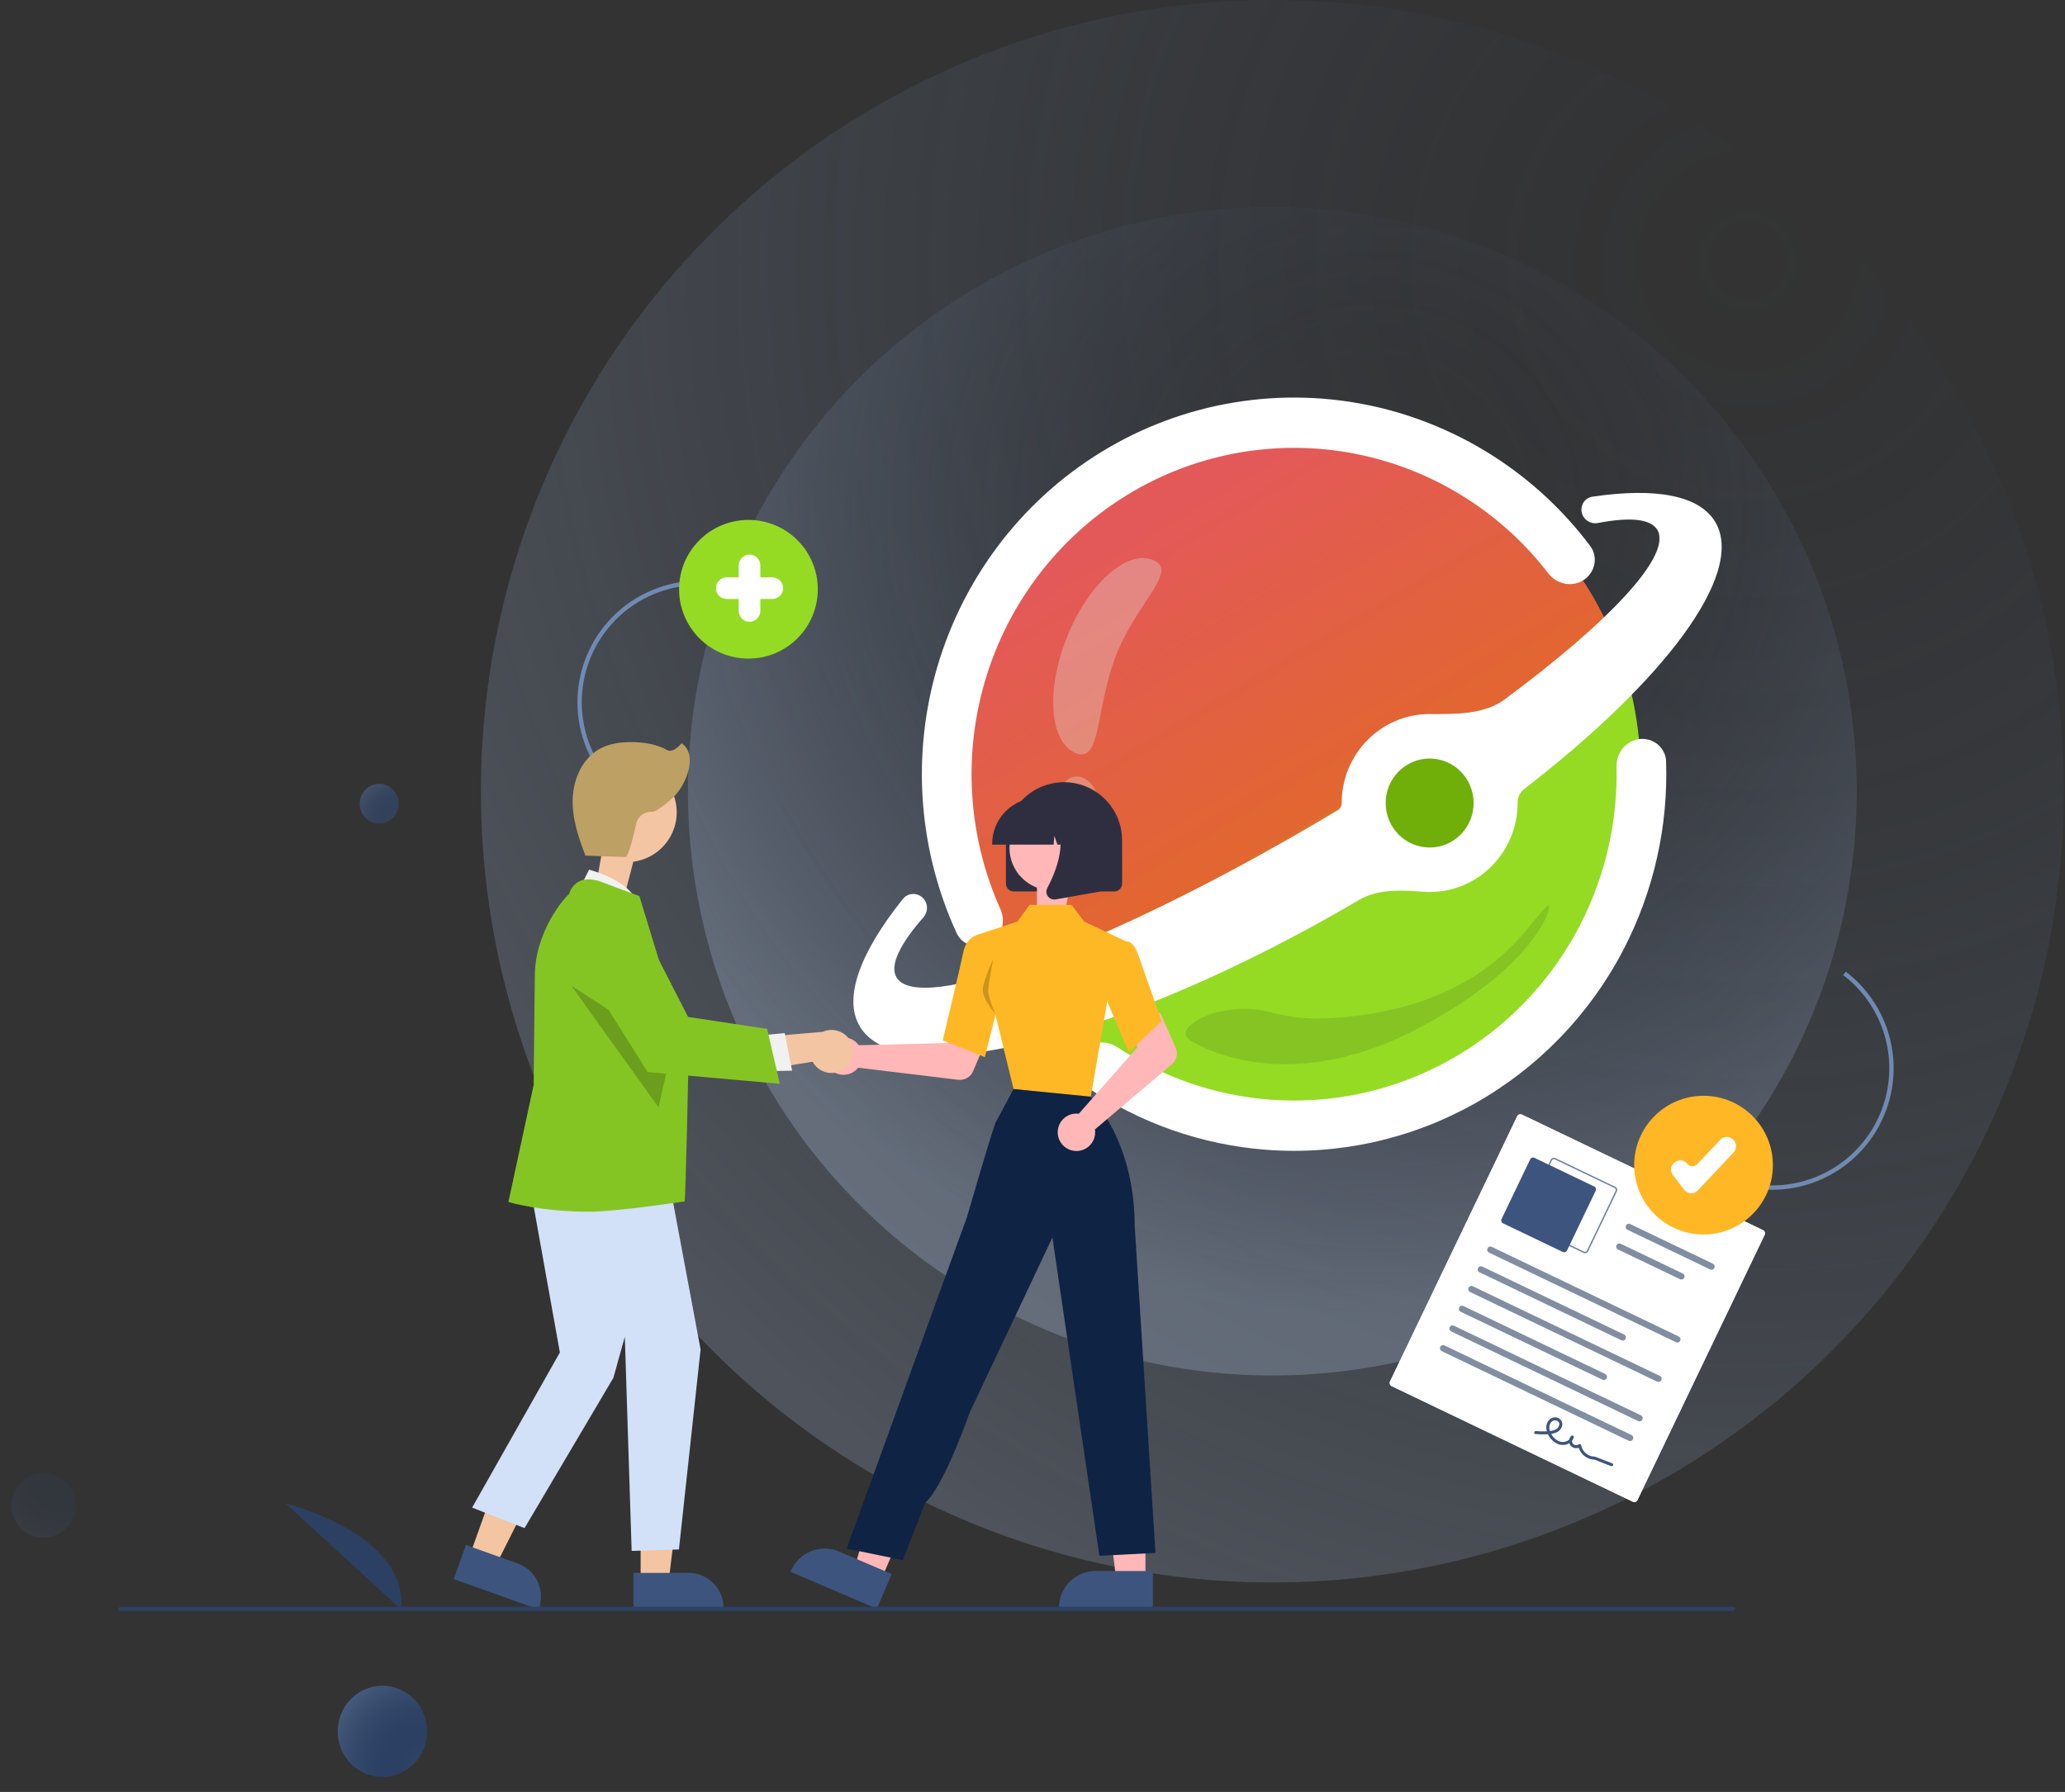
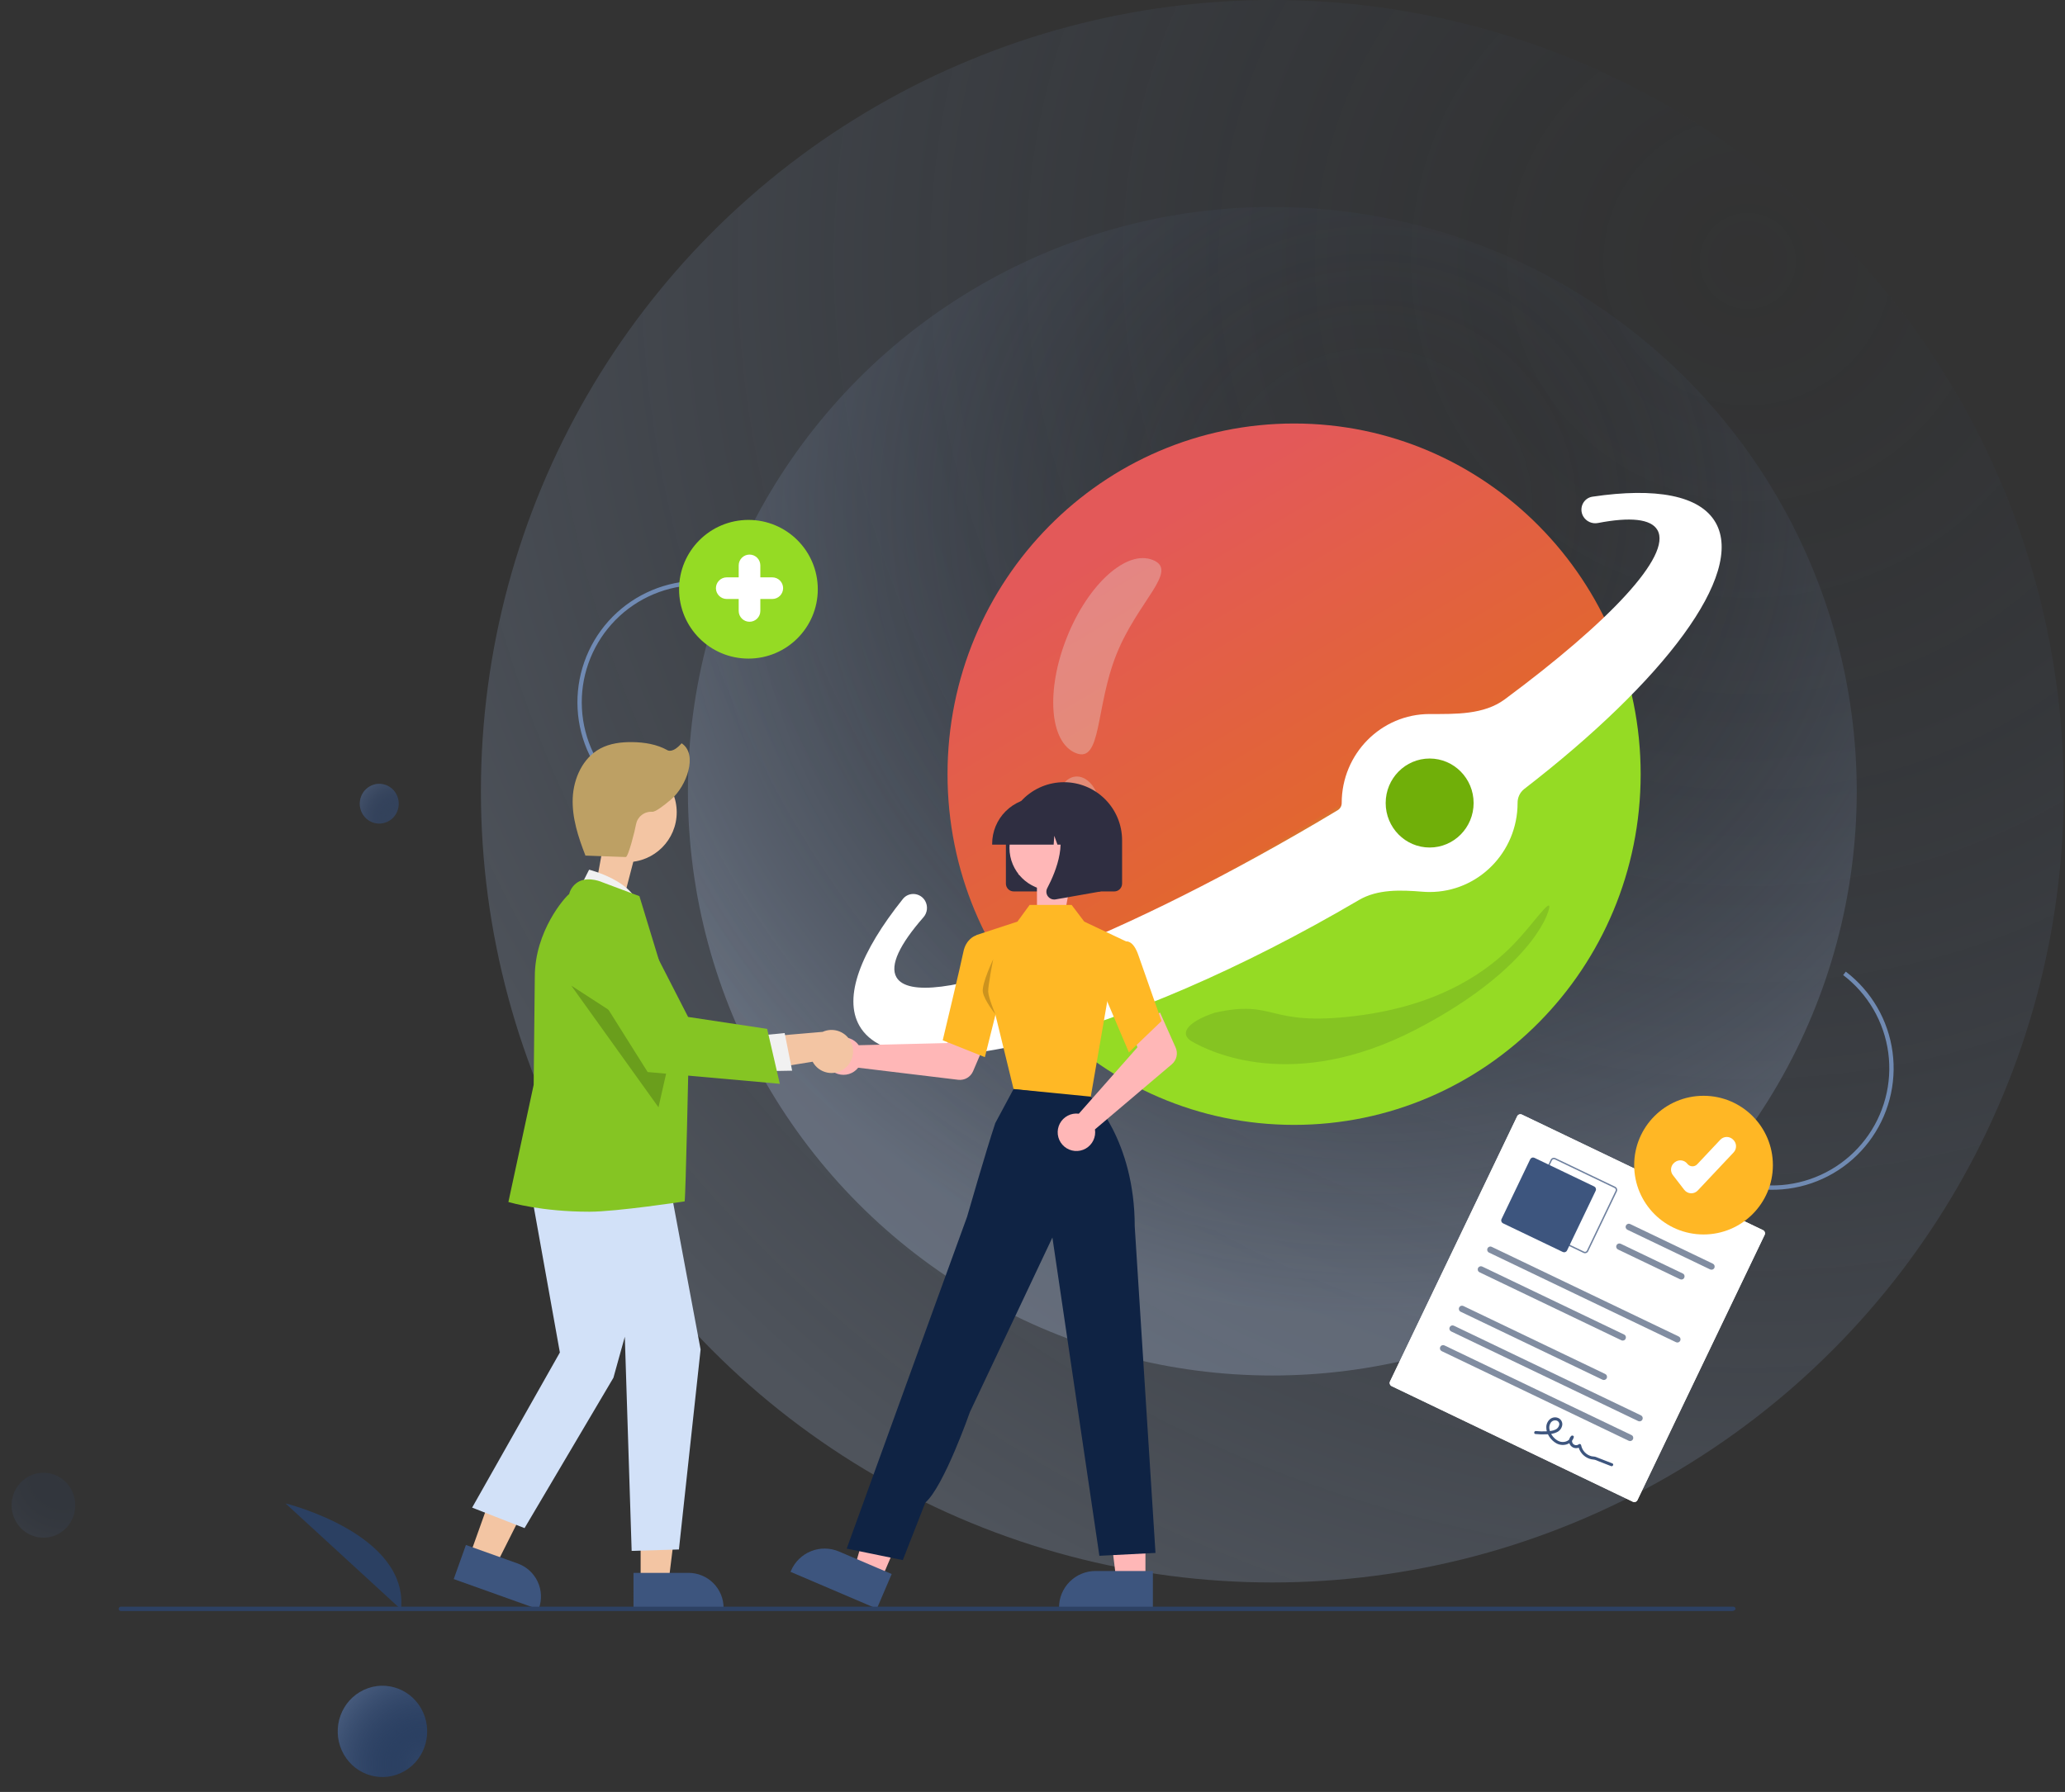
<svg xmlns="http://www.w3.org/2000/svg" width="818" height="710" viewBox="0 0 818 710" fill="none">
  <rect x="0" y="0" width="818" height="710" fill="#333333" stroke="none" />
  <circle opacity="0.3" cx="504" cy="313.5" r="313.5" fill="url(#paint0_radial_38_2195)" />
  <circle opacity="0.3" cx="504" cy="313.5" r="231.5" fill="url(#paint1_radial_38_2195)" />
  <path d="M512.624 445.698C588.444 445.698 649.908 383.488 649.908 306.749C649.908 230.01 588.444 167.8 512.624 167.8C436.804 167.8 375.34 230.01 375.34 306.749C375.34 383.488 436.804 445.698 512.624 445.698Z" fill="url(#paint2_linear_38_2195)" />
  <path fill-rule="evenodd" clip-rule="evenodd" d="M357.646 356.197C360.016 353.226 364.611 353.671 366.49 356.977C367.06 358.002 367.296 359.178 367.168 360.343C367.04 361.508 366.552 362.604 365.773 363.48C356.432 374.146 352.403 382.441 355.085 387.169C363.692 402.338 438.152 374.978 521.405 326.068C524.272 324.38 527.116 322.692 529.931 320.999C530.412 320.7 530.807 320.282 531.078 319.786C531.35 319.29 531.488 318.732 531.481 318.166C531.481 298.697 547.077 282.91 566.32 282.91C576.621 282.91 587.801 283.222 596.085 277.083C637.607 246.307 662.273 220.092 656.567 210.04C654.012 205.542 645.671 204.785 633.023 207.219C631.889 207.447 630.712 207.315 629.658 206.84C628.603 206.365 627.724 205.572 627.144 204.571C625.329 201.369 627.202 197.328 630.844 196.791C655.758 193.102 673.429 196.189 679.626 207.103C691.228 227.561 659.302 269.753 603.721 312.663C602.901 313.325 602.244 314.165 601.799 315.12C601.354 316.075 601.134 317.119 601.154 318.172C601.154 337.641 585.558 353.428 566.32 353.428C565.371 353.428 564.422 353.389 563.476 353.312C554.892 352.613 545.736 352.249 538.307 356.607C444.638 411.639 356.045 433.935 340.42 406.396C334.015 395.106 340.87 377.198 357.646 356.197Z" fill="white" />
  <path d="M566.32 335.803C575.94 335.803 583.737 327.909 583.737 318.172C583.737 308.435 575.94 300.541 566.32 300.541C556.701 300.541 548.903 308.435 548.903 318.172C548.903 327.909 556.701 335.803 566.32 335.803Z" fill="#70AF09" />
  <path opacity="0.32" d="M442.268 259.233C433.823 280.344 436.488 302.611 426.123 298.368C415.758 294.119 414.209 273.557 422.655 252.441C431.106 231.324 446.355 217.653 456.72 221.896C467.084 226.145 450.719 238.116 442.268 259.233ZM435.765 319.34C436.517 326.294 433.337 332.352 428.655 332.872C423.984 333.392 419.579 328.178 418.822 321.224C418.071 314.27 421.25 308.218 425.926 307.698C430.609 307.177 435.008 312.391 435.765 319.34Z" fill="#E5E5E5" />
  <path d="M472.091 412.61C467.322 409.818 469.605 405.141 481.195 401.257C505.624 395.823 501.502 406.806 536.66 402.58C571.824 398.361 590.362 383.684 599.692 374.036C607.161 366.313 614.068 355.867 613.739 359.555C612.149 367.394 599.316 388.065 560.696 408.008C512.428 432.94 479.403 416.887 472.091 412.61Z" fill="#080F1B" fill-opacity="0.11" />
-   <path d="M627.416 229.757C631.907 226.746 633.167 220.647 629.913 216.323C609.003 188.459 578.893 168.909 544.932 161.147C507.79 152.712 468.822 159.133 436.349 179.038C403.792 198.958 380.104 230.844 370.23 268.031C361.244 301.889 364.318 337.82 378.924 369.66C381.213 374.648 387.295 376.4 392.093 373.735C396.827 371.105 398.521 365.174 396.301 360.237C384.042 332.891 381.548 302.164 389.237 273.199C397.792 240.977 418.319 213.346 446.534 196.085C474.672 178.84 508.437 173.278 540.62 180.587C569.534 187.195 595.244 203.67 613.328 227.179C616.687 231.538 622.849 232.821 627.416 229.757ZM428.51 417.026C425.198 421.367 425.961 427.605 430.441 430.651C451.556 445.016 476.063 453.604 501.525 455.56C530.255 457.756 558.996 451.38 584.188 437.224C609.445 422.997 629.983 401.686 643.266 375.92C655.095 353.01 660.849 327.449 659.978 301.68C659.793 296.223 654.966 292.269 649.573 292.818C644.151 293.367 640.22 298.269 640.347 303.767C640.851 325.623 635.86 347.256 625.832 366.683C614.321 389.011 596.522 407.48 574.633 419.807C552.853 432.062 527.931 437.592 503.011 435.698C481.415 434.04 460.603 426.875 442.563 414.887C438.025 411.876 431.84 412.662 428.516 417.026H428.51Z" fill="white" />
  <path d="M244.741 314.106C240.032 309.885 236.202 304.778 233.467 299.076C230.733 293.374 229.148 287.19 228.804 280.876C228.46 274.562 229.362 268.241 231.46 262.276C233.559 256.311 236.811 250.817 241.033 246.109C245.254 241.401 250.361 237.57 256.063 234.836C261.765 232.101 267.949 230.516 274.263 230.172C280.577 229.828 286.898 230.731 292.863 232.829C298.828 234.927 304.322 238.18 309.03 242.401L307.884 243.68C303.343 239.609 298.046 236.472 292.293 234.449C286.541 232.426 280.446 231.555 274.357 231.887C268.268 232.219 262.304 233.747 256.806 236.384C251.307 239.021 246.382 242.715 242.311 247.255C238.241 251.796 235.104 257.093 233.081 262.846C231.057 268.598 230.187 274.693 230.519 280.782C230.851 286.871 232.379 292.835 235.016 298.333C237.653 303.832 241.347 308.757 245.887 312.827L244.741 314.106Z" fill="#708AB3" />
  <path d="M731.17 384.978C736.197 388.813 740.421 393.601 743.598 399.068C746.776 404.535 748.846 410.575 749.689 416.842C750.533 423.109 750.133 429.48 748.514 435.593C746.895 441.706 744.088 447.44 740.253 452.468C736.418 457.496 731.63 461.719 726.163 464.897C720.696 468.074 714.657 470.144 708.39 470.987C702.123 471.831 695.751 471.432 689.638 469.813C683.525 468.194 677.791 465.387 672.763 461.552L673.805 460.186C678.653 463.884 684.183 466.591 690.078 468.152C695.972 469.714 702.117 470.099 708.16 469.285C714.204 468.472 720.028 466.476 725.3 463.412C730.572 460.348 735.189 456.275 738.887 451.426C742.586 446.578 745.293 441.048 746.854 435.154C748.415 429.259 748.8 423.114 747.987 417.071C747.173 411.027 745.178 405.203 742.113 399.931C739.049 394.659 734.977 390.042 730.128 386.344L731.17 384.978Z" fill="#708AB2" />
  <path d="M158.861 637.685L113.109 595.683C113.109 595.683 161.913 607.631 158.861 637.685Z" fill="#2B4062" />
  <path d="M339.418 413.232C339.69 413.512 339.941 413.814 340.166 414.134L375.237 413.276L379.328 405.8L391.418 410.5L385.462 424.439C384.98 425.565 384.147 426.504 383.086 427.116C382.025 427.729 380.795 427.98 379.579 427.833L339.956 423.047C339.021 424.23 337.748 425.1 336.307 425.543C334.865 425.985 333.323 425.978 331.886 425.522C330.448 425.067 329.184 424.185 328.26 422.993C327.336 421.801 326.797 420.356 326.715 418.85C326.632 417.345 327.01 415.85 327.798 414.564C328.586 413.278 329.746 412.263 331.125 411.653C332.504 411.043 334.036 410.867 335.517 411.149C336.999 411.431 338.359 412.158 339.418 413.232Z" fill="#FFB7B7" />
  <path d="M453.743 626.219H442.212L436.725 581.74L453.745 581.741L453.743 626.219Z" fill="#FFB7B7" />
  <path d="M456.683 637.398L419.501 637.396V636.926C419.501 633.088 421.026 629.407 423.74 626.693C426.454 623.979 430.135 622.454 433.974 622.454H433.975L456.684 622.455L456.683 637.398Z" fill="#3D557E" />
  <path d="M349.033 625.963L338.429 621.433L350.856 578.375L366.507 585.061L349.033 625.963Z" fill="#FFB7B7" />
  <path d="M347.346 637.398L313.153 622.79L313.338 622.358C314.846 618.828 317.694 616.042 321.256 614.612C324.818 613.183 328.802 613.226 332.332 614.734L332.333 614.734L353.217 623.656L347.346 637.398Z" fill="#3D557E" />
  <path d="M398.464 350.111V332.937C398.464 326.833 400.889 320.98 405.205 316.664C409.52 312.348 415.374 309.924 421.477 309.924C427.581 309.924 433.434 312.348 437.75 316.664C442.066 320.98 444.49 326.833 444.49 332.937V350.111C444.489 350.93 444.163 351.716 443.584 352.295C443.004 352.875 442.219 353.201 441.399 353.202H401.556C400.736 353.201 399.95 352.875 399.371 352.295C398.791 351.716 398.465 350.93 398.464 350.111Z" fill="#2F2E41" />
  <path d="M409.926 386.469C410.212 386.203 410.52 385.959 410.844 385.741L410.754 350.66L403.369 346.406L408.333 334.421L422.138 340.682C423.253 341.188 424.175 342.041 424.763 343.115C425.352 344.189 422.222 359.288 422.049 360.5L419.75 386.146C420.913 387.107 421.755 388.398 422.166 389.849C422.576 391.3 422.536 392.841 422.049 394.269C421.562 395.696 420.652 396.941 419.44 397.838C418.229 398.736 416.772 399.243 415.265 399.292C413.758 399.342 412.272 398.932 411.004 398.116C409.735 397.3 408.746 396.117 408.166 394.725C407.586 393.333 407.444 391.798 407.759 390.323C408.073 388.848 408.829 387.504 409.926 386.469Z" fill="#FFB7B7" />
  <path d="M401.5 431.5L386.621 370.541L403.034 365.162L407.854 358.552H424.5L429.5 365.162L447.265 373.565L439 394.5L432 435L401.5 431.5Z" fill="#FFB825" />
  <path d="M390.131 418.864L373.436 412.184L373.507 411.887C373.579 411.588 380.684 381.896 381.628 377.124C382.611 372.153 386.201 370.779 386.354 370.723L386.465 370.682L393.072 372.693L395.973 395.491L390.131 418.864Z" fill="#FFB825" />
  <path opacity="0.2" d="M389.322 393.004C388.837 389.726 393.442 380.066 393.442 380.066C393.442 380.066 391.358 390.452 391.455 392.921C391.552 395.39 394.299 401.876 394.299 401.876C394.299 401.876 389.807 396.283 389.322 393.004Z" fill="black" />
  <path d="M357.622 618.146L335.399 613.587L370.917 515.58L383.073 482.151C383.073 482.151 390.783 455.348 394.266 444.976L401.5 431.5L432 434.5C432 434.5 449.5 451.5 449.5 486L457.718 615.297L435.496 616.436L416.882 490.319L384.213 559.455C384.213 559.455 373.916 588.959 366.549 595.353L357.622 618.146Z" fill="#0F2344" />
  <path d="M426.176 441.208C426.567 441.199 426.958 441.22 427.346 441.273L450.562 414.972L447.861 406.889L459.528 401.218L465.699 415.064C466.198 416.182 466.32 417.432 466.048 418.626C465.775 419.82 465.123 420.894 464.189 421.685L433.739 447.487C433.971 448.976 433.744 450.502 433.088 451.86C432.432 453.217 431.379 454.343 430.067 455.088C428.756 455.832 427.249 456.16 425.747 456.027C424.245 455.894 422.819 455.306 421.659 454.343C420.499 453.38 419.659 452.087 419.252 450.635C418.845 449.183 418.89 447.641 419.38 446.215C419.87 444.79 420.783 443.547 421.997 442.652C423.211 441.758 424.668 441.254 426.176 441.208Z" fill="#FFB7B7" />
  <path d="M447.184 416.978L437.5 394.198L441.277 378.33L445.347 373.189C445.645 373.061 445.966 372.997 446.29 373C446.615 373.003 446.935 373.073 447.23 373.206C448.731 373.811 450.009 375.662 451.029 378.709L460.105 404.561L447.184 416.978Z" fill="#FFB825" />
  <path d="M416.748 352.802C426.067 352.802 433.621 345.248 433.621 335.93C433.621 326.611 426.067 319.057 416.748 319.057C407.43 319.057 399.876 326.611 399.876 335.93C399.876 345.248 407.43 352.802 416.748 352.802Z" fill="#FFB7B7" />
  <path d="M393.02 334.311C393.025 329.484 394.945 324.857 398.358 321.444C401.771 318.031 406.398 316.112 411.224 316.106H414.659C419.486 316.112 424.113 318.031 427.526 321.444C430.938 324.857 432.858 329.484 432.863 334.311V334.654H425.605L423.129 327.721L422.634 334.654H418.882L417.633 331.156L417.383 334.654H393.02L393.02 334.311Z" fill="#2F2E41" />
  <path d="M415.088 355.133C414.747 354.672 414.544 354.123 414.501 353.551C414.458 352.979 414.578 352.407 414.846 351.9C418.486 344.976 423.582 332.184 416.818 324.295L416.331 323.728H435.97V353.212L418.13 356.359C417.949 356.391 417.766 356.407 417.583 356.408C417.096 356.408 416.616 356.292 416.182 356.071C415.748 355.849 415.373 355.528 415.088 355.133Z" fill="#2F2E41" />
  <path d="M186.003 616.504L196.425 620.228L215.75 581.804L200.369 576.307L186.003 616.504Z" fill="#F3C5A3" />
  <path d="M228.093 368.756C227.692 367.584 227.553 366.337 227.685 365.105C227.818 363.873 228.219 362.685 228.86 361.624C229.502 360.564 230.368 359.657 231.397 358.968C232.427 358.278 233.596 357.823 234.82 357.634L240.237 328L251.543 338.828L244.666 365.308C244.847 367.387 244.26 369.46 243.015 371.134C241.77 372.809 239.954 373.968 237.911 374.393C235.868 374.818 233.741 374.479 231.931 373.44C230.122 372.401 228.756 370.735 228.093 368.756Z" fill="#F3C5A3" />
  <path d="M179.735 625.656L184.561 612.151L205.085 619.486C208.551 620.729 211.383 623.297 212.958 626.625C214.534 629.954 214.725 633.771 213.49 637.24L213.338 637.665L179.735 625.656Z" fill="#3D557E" />
  <path d="M253.771 626.812L264.838 626.811L270.103 584.124L253.769 584.125L253.771 626.812Z" fill="#F3C5A3" />
  <path d="M250.948 623.198L272.743 623.198H272.743C274.567 623.197 276.374 623.557 278.059 624.255C279.744 624.953 281.275 625.976 282.565 627.265C283.855 628.555 284.878 630.086 285.576 631.771C286.274 633.457 286.633 635.263 286.633 637.087V637.538L250.949 637.539L250.948 623.198Z" fill="#3D557E" />
  <path d="M228.549 354.095L233.362 344.585C233.362 344.585 251.292 349.077 252.922 359.469L228.549 354.095Z" fill="#F1F1F1" />
  <path d="M208.69 462.84L221.779 535.88L187.024 597.343L207.787 605.467L242.993 545.888L247.506 529.639L250.214 614.494L268.939 613.926L277.524 534.692L263.754 461.034L208.69 462.84Z" fill="#D2E1F8" />
  <path d="M233.536 480.106C214.307 480.106 202.099 476.429 201.825 476.37L201.383 476.276L211.398 429.84L211.849 387.008C211.849 368.857 223.795 355.475 225.453 354.24C225.732 353.138 226.248 352.11 226.966 351.229C227.683 350.347 228.584 349.633 229.606 349.136C233.591 347.327 238.461 349.497 238.665 349.59L253.281 355.07L253.35 355.273C253.526 355.792 272.776 418.989 272.776 418.989C272.776 418.989 271.611 474.207 271.205 476.016C271.205 476.016 244.22 480.106 233.536 480.106Z" fill="#85C523" />
  <path d="M248.311 341.59C259.221 341.59 268.065 332.746 268.065 321.837C268.065 310.927 259.221 302.083 248.311 302.083C237.401 302.083 228.557 310.927 228.557 321.837C228.557 332.746 237.401 341.59 248.311 341.59Z" fill="#F3C5A3" />
  <path opacity="0.2" d="M226.286 390.511L260.845 438.729L265.949 416.212L226.286 390.511Z" fill="black" />
  <path d="M334.636 423.319C333.664 424.088 332.535 424.634 331.329 424.92C330.123 425.205 328.87 425.223 327.656 424.971C326.443 424.72 325.299 424.205 324.306 423.464C323.313 422.722 322.494 421.772 321.908 420.68L292.162 425.442L298.606 411.175L325.866 408.841C327.765 407.978 329.916 407.841 331.909 408.458C333.902 409.074 335.601 410.4 336.682 412.184C337.763 413.969 338.151 416.088 337.774 418.14C337.397 420.193 336.281 422.035 334.636 423.319Z" fill="#F3C5A3" />
  <path d="M300.138 410.363L310.826 409.315L313.788 424.224L300.339 424.462L300.138 410.363Z" fill="#F1F1F1" />
  <path d="M308.9 429.42L256.554 424.759L230.122 382.723L230.041 382.352C229.291 378.918 229.816 375.328 231.519 372.254C233.221 369.179 235.985 366.828 239.293 365.642C242.602 364.455 246.229 364.513 249.498 365.805C252.766 367.097 255.453 369.534 257.057 372.662L272.573 402.927L303.886 407.66L308.9 429.42Z" fill="#85C523" />
  <path d="M231.485 338.988L247.881 339.576C248.88 339.612 251.593 328.826 251.948 326.589C252.229 325.132 253.03 323.827 254.202 322.918C255.374 322.009 256.837 321.558 258.318 321.648C259.545 321.764 262.64 319.471 265.834 316.756C271.897 311.602 276.66 298.856 270 294.5C266.5 298.5 264.561 297.337 264.385 297.239C260.184 294.887 255.268 294.097 250.454 294.037C246.089 293.982 241.601 294.532 237.756 296.598C230.862 300.301 227.193 308.395 226.871 316.214C226.549 324.033 229.055 331.678 231.9 338.968" fill="#BDA064" />
  <path d="M686.282 638.314H47.859C47.631 638.314 47.413 638.223 47.252 638.062C47.09 637.901 47 637.683 47 637.455C47 637.228 47.09 637.009 47.252 636.848C47.413 636.687 47.631 636.597 47.859 636.597H686.623C686.851 636.597 687.069 636.687 687.23 636.848C687.391 637.009 687.482 637.228 687.482 637.455C687.482 637.929 686.756 638.314 686.282 638.314Z" fill="#2D4163" />
  <path d="M646.781 594.997L551.284 549.217C550.951 549.057 550.694 548.771 550.571 548.421C550.448 548.072 550.469 547.688 550.629 547.354L600.998 442.282C601.159 441.948 601.445 441.692 601.795 441.569C602.144 441.446 602.528 441.466 602.862 441.626L698.359 487.406C698.693 487.566 698.949 487.853 699.072 488.202C699.195 488.551 699.175 488.935 699.015 489.269L648.645 594.341C648.485 594.675 648.198 594.932 647.849 595.055C647.499 595.178 647.116 595.157 646.781 594.997Z" fill="white" />
  <path d="M646.781 594.997L551.284 549.217C550.951 549.057 550.694 548.771 550.571 548.421C550.448 548.072 550.469 547.688 550.629 547.354L600.998 442.282C601.159 441.948 601.445 441.692 601.795 441.569C602.144 441.446 602.528 441.466 602.862 441.626L698.359 487.406C698.693 487.566 698.949 487.853 699.072 488.202C699.195 488.551 699.175 488.935 699.015 489.269L648.645 594.341C648.485 594.675 648.198 594.932 647.849 595.055C647.499 595.178 647.116 595.157 646.781 594.997Z" fill="white" />
  <path d="M627.259 496.421L603.573 485.067C603.24 484.906 602.983 484.62 602.86 484.271C602.737 483.921 602.758 483.537 602.918 483.203L614.272 459.518C614.432 459.184 614.719 458.927 615.068 458.804C615.418 458.681 615.802 458.702 616.136 458.862L639.821 470.216C640.155 470.377 640.411 470.663 640.534 471.012C640.657 471.362 640.637 471.746 640.477 472.08L629.123 495.765C628.962 496.099 628.676 496.356 628.326 496.479C627.977 496.602 627.593 496.581 627.259 496.421ZM615.894 459.366C615.694 459.27 615.463 459.258 615.254 459.331C615.044 459.405 614.872 459.559 614.776 459.759L603.422 483.445C603.326 483.645 603.313 483.875 603.387 484.085C603.461 484.295 603.615 484.467 603.815 484.563L627.5 495.917C627.701 496.013 627.931 496.025 628.141 495.952C628.35 495.878 628.522 495.724 628.619 495.524L639.973 471.838C640.069 471.638 640.081 471.408 640.007 471.198C639.934 470.988 639.78 470.816 639.579 470.72L615.894 459.366Z" fill="#6F819F" />
  <path d="M619.066 496.057L595.381 484.703C595.081 484.559 594.85 484.301 594.739 483.986C594.629 483.672 594.647 483.326 594.791 483.026L606.145 459.34C606.29 459.04 606.547 458.809 606.862 458.698C607.176 458.588 607.522 458.606 607.823 458.75L631.508 470.104C631.808 470.249 632.039 470.507 632.15 470.821C632.261 471.136 632.242 471.481 632.098 471.782L620.744 495.467C620.599 495.768 620.342 495.998 620.027 496.109C619.713 496.22 619.367 496.201 619.066 496.057Z" fill="#3D557E" />
  <path d="M663.904 531.806L589.825 496.294C589.524 496.15 589.293 495.892 589.182 495.577C589.072 495.263 589.09 494.917 589.234 494.616C589.379 494.316 589.636 494.084 589.951 493.974C590.266 493.863 590.611 493.882 590.912 494.026L664.991 529.539C665.14 529.61 665.274 529.71 665.384 529.833C665.494 529.956 665.579 530.099 665.634 530.255C665.689 530.411 665.712 530.576 665.703 530.741C665.694 530.906 665.653 531.067 665.582 531.216C665.51 531.365 665.41 531.498 665.287 531.608C665.164 531.719 665.021 531.804 664.865 531.859C664.709 531.913 664.544 531.937 664.379 531.928C664.215 531.919 664.053 531.878 663.904 531.806Z" fill="#2D4163" fill-opacity="0.6" />
  <path d="M642.27 531.041L586.08 504.105C585.931 504.033 585.798 503.933 585.688 503.811C585.577 503.688 585.492 503.544 585.438 503.388C585.327 503.074 585.346 502.728 585.49 502.427C585.634 502.127 585.892 501.896 586.206 501.785C586.521 501.674 586.867 501.693 587.167 501.837L643.357 528.773C643.506 528.845 643.639 528.945 643.749 529.068C643.86 529.191 643.945 529.334 643.999 529.49C644.054 529.646 644.078 529.811 644.069 529.976C644.06 530.14 644.019 530.302 643.947 530.451C643.876 530.6 643.776 530.733 643.653 530.843C643.53 530.954 643.386 531.039 643.231 531.093C643.075 531.148 642.91 531.172 642.745 531.163C642.58 531.154 642.419 531.113 642.27 531.041Z" fill="#2D4163" fill-opacity="0.6" />
  <path d="M677.422 502.961L644.666 487.258C644.365 487.114 644.134 486.856 644.024 486.542C643.913 486.227 643.932 485.881 644.076 485.581C644.22 485.28 644.478 485.049 644.792 484.938C645.107 484.827 645.453 484.846 645.753 484.99L678.509 500.693C678.81 500.837 679.041 501.095 679.152 501.41C679.207 501.565 679.23 501.73 679.221 501.895C679.213 502.06 679.171 502.222 679.1 502.371C679.028 502.519 678.928 502.653 678.805 502.763C678.683 502.873 678.539 502.958 678.383 503.013C678.228 503.068 678.063 503.091 677.898 503.083C677.733 503.074 677.571 503.032 677.422 502.961Z" fill="#2D4163" fill-opacity="0.6" />
  <path d="M665.503 506.853L640.922 495.069C640.773 494.998 640.639 494.898 640.529 494.775C640.419 494.652 640.334 494.508 640.279 494.353C640.224 494.197 640.201 494.032 640.21 493.867C640.219 493.702 640.26 493.541 640.331 493.392C640.403 493.243 640.503 493.109 640.626 492.999C640.749 492.889 640.892 492.804 641.048 492.749C641.204 492.694 641.369 492.671 641.534 492.68C641.698 492.689 641.86 492.73 642.009 492.801L666.59 504.585C666.891 504.729 667.122 504.987 667.233 505.302C667.343 505.616 667.325 505.962 667.18 506.263C667.036 506.563 666.779 506.795 666.464 506.905C666.149 507.016 665.804 506.997 665.503 506.853Z" fill="#2D4163" fill-opacity="0.6" />
-   <path d="M656.415 547.428L582.336 511.916C582.035 511.772 581.804 511.514 581.693 511.2C581.583 510.885 581.601 510.539 581.745 510.239C581.89 509.938 582.147 509.707 582.462 509.596C582.777 509.485 583.122 509.504 583.423 509.648L657.502 545.161C657.803 545.305 658.034 545.563 658.145 545.877C658.256 546.192 658.237 546.537 658.093 546.838C657.948 547.139 657.691 547.37 657.376 547.481C657.062 547.591 656.716 547.573 656.415 547.428Z" fill="#2D4163" fill-opacity="0.6" />
  <path d="M634.781 546.663L578.591 519.727C578.442 519.656 578.309 519.556 578.199 519.433C578.089 519.31 578.004 519.166 577.949 519.011C577.894 518.855 577.87 518.69 577.879 518.525C577.888 518.36 577.93 518.199 578.001 518.05C578.072 517.901 578.172 517.767 578.295 517.657C578.418 517.547 578.562 517.462 578.717 517.407C578.873 517.352 579.038 517.329 579.203 517.338C579.368 517.347 579.53 517.388 579.678 517.459L635.868 544.396C636.017 544.467 636.15 544.567 636.26 544.69C636.371 544.813 636.456 544.956 636.51 545.112C636.565 545.268 636.589 545.433 636.58 545.598C636.571 545.763 636.53 545.924 636.458 546.073C636.387 546.222 636.287 546.355 636.164 546.466C636.041 546.576 635.898 546.661 635.742 546.716C635.586 546.77 635.421 546.794 635.256 546.785C635.091 546.776 634.93 546.735 634.781 546.663Z" fill="#2D4163" fill-opacity="0.6" />
  <path d="M648.926 563.051L574.847 527.538C574.698 527.467 574.564 527.367 574.454 527.244C574.344 527.121 574.259 526.977 574.204 526.822C574.149 526.666 574.126 526.501 574.135 526.336C574.144 526.171 574.185 526.01 574.256 525.861C574.328 525.712 574.428 525.578 574.551 525.468C574.674 525.358 574.817 525.273 574.973 525.218C575.129 525.163 575.294 525.14 575.459 525.149C575.623 525.158 575.785 525.199 575.934 525.27L650.013 560.783C650.162 560.854 650.296 560.954 650.406 561.077C650.516 561.2 650.601 561.344 650.656 561.499C650.711 561.655 650.734 561.82 650.725 561.985C650.716 562.15 650.675 562.311 650.604 562.46C650.532 562.609 650.432 562.743 650.309 562.853C650.186 562.963 650.043 563.048 649.887 563.103C649.731 563.158 649.566 563.181 649.401 563.172C649.237 563.163 649.075 563.122 648.926 563.051Z" fill="#2D4163" fill-opacity="0.6" />
  <path d="M645.182 570.862L571.102 535.349C570.953 535.278 570.82 535.178 570.71 535.055C570.599 534.932 570.515 534.789 570.46 534.633C570.405 534.477 570.381 534.312 570.39 534.147C570.399 533.982 570.441 533.821 570.512 533.672C570.583 533.523 570.683 533.39 570.806 533.279C570.929 533.169 571.073 533.084 571.228 533.029C571.384 532.974 571.549 532.951 571.714 532.96C571.879 532.969 572.04 533.01 572.189 533.082L646.269 568.594C646.418 568.665 646.551 568.765 646.661 568.888C646.772 569.011 646.857 569.155 646.911 569.31C646.966 569.466 646.99 569.631 646.981 569.796C646.972 569.961 646.93 570.123 646.859 570.271C646.788 570.42 646.688 570.554 646.565 570.664C646.442 570.774 646.298 570.859 646.143 570.914C645.987 570.969 645.822 570.992 645.657 570.983C645.492 570.974 645.331 570.933 645.182 570.862Z" fill="#2D4163" fill-opacity="0.6" />
  <path d="M608.216 568.18C609.729 568.346 611.254 568.386 612.774 568.298C614.143 568.216 615.571 568.077 616.804 567.429C617.336 567.164 617.798 566.778 618.152 566.3C618.507 565.823 618.744 565.269 618.844 564.683C618.928 564.125 618.833 563.555 618.571 563.055C618.31 562.555 617.896 562.151 617.39 561.901C616.876 561.65 616.304 561.542 615.734 561.59C615.164 561.637 614.617 561.838 614.152 562.17C613.653 562.556 613.248 563.05 612.967 563.615C612.685 564.179 612.535 564.8 612.527 565.431C612.444 568.018 614.344 570.685 616.554 571.888C619.042 573.243 622.592 572.411 623.415 569.467C623.586 568.855 622.754 568.592 622.378 568.97C621.866 569.474 621.566 570.155 621.539 570.873C621.512 571.591 621.76 572.293 622.233 572.834C622.706 573.375 623.367 573.716 624.082 573.785C624.798 573.855 625.512 573.65 626.081 573.21L625.153 572.765C625.364 573.938 625.88 575.035 626.649 575.945C627.418 576.856 628.414 577.547 629.536 577.951C630.089 578.151 630.668 578.273 631.255 578.313C631.969 578.355 632.682 578.755 633.352 579.016L638.183 580.897C638.893 581.173 639.415 580.1 638.698 579.821L634.323 578.118C633.594 577.834 632.868 577.544 632.136 577.266C631.613 577.068 631.025 577.126 630.475 576.996C629.447 576.74 628.512 576.198 627.78 575.432C627.048 574.665 626.549 573.707 626.341 572.668C626.331 572.565 626.294 572.466 626.235 572.382C626.175 572.297 626.095 572.229 626.002 572.185C625.909 572.14 625.806 572.12 625.702 572.127C625.599 572.133 625.5 572.166 625.413 572.223C625.085 572.501 624.66 572.639 624.231 572.606C623.801 572.573 623.403 572.372 623.121 572.046C622.839 571.721 622.698 571.297 622.727 570.867C622.757 570.438 622.955 570.037 623.278 569.753L622.241 569.256C621.711 571.155 619.324 571.745 617.664 571.093C615.809 570.365 614.286 568.463 613.829 566.536C613.703 566.072 613.675 565.587 613.746 565.112C613.817 564.636 613.984 564.181 614.239 563.773C614.467 563.401 614.805 563.11 615.207 562.941C615.609 562.771 616.053 562.732 616.478 562.829C616.859 562.904 617.195 563.125 617.415 563.444C617.636 563.763 617.724 564.155 617.661 564.537C617.574 564.967 617.382 565.368 617.103 565.706C616.824 566.044 616.466 566.308 616.061 566.476C614.964 566.987 613.682 567.057 612.493 567.12C611.137 567.191 609.777 567.153 608.427 567.007C607.67 566.925 607.45 568.098 608.216 568.18Z" fill="#3D557E" />
  <path d="M296.474 260.948C311.647 260.948 323.948 248.647 323.948 233.474C323.948 218.3 311.647 206 296.474 206C281.3 206 269 218.3 269 233.474C269 248.647 281.3 260.948 296.474 260.948Z" fill="#95DB24" />
  <path d="M305.925 228.759H301.189V224.022C301.189 222.886 300.737 221.796 299.933 220.992C299.13 220.188 298.04 219.737 296.903 219.737C295.766 219.737 294.676 220.188 293.873 220.992C293.069 221.796 292.618 222.886 292.618 224.022V228.759H287.881C286.744 228.759 285.654 229.21 284.851 230.014C284.047 230.818 283.595 231.908 283.595 233.044C283.595 234.181 284.047 235.271 284.851 236.075C285.654 236.878 286.744 237.33 287.881 237.33H292.618V242.067C292.618 243.203 293.069 244.293 293.873 245.097C294.676 245.901 295.766 246.352 296.903 246.352C298.04 246.352 299.13 245.901 299.933 245.097C300.737 244.293 301.189 243.203 301.189 242.067V237.33H305.925C307.062 237.33 308.152 236.878 308.955 236.075C309.759 235.271 310.211 234.181 310.211 233.044C310.211 231.908 309.759 230.818 308.955 230.014C308.152 229.21 307.062 228.759 305.925 228.759Z" fill="white" />
  <path d="M674.813 489.119C689.986 489.119 702.286 476.818 702.286 461.645C702.286 446.472 689.986 434.171 674.813 434.171C659.639 434.171 647.339 446.472 647.339 461.645C647.339 476.818 659.639 489.119 674.813 489.119Z" fill="#FFB725" />
  <path d="M669.969 472.806C669.911 472.806 669.854 472.804 669.797 472.801C669.289 472.777 668.792 472.642 668.341 472.406C667.89 472.17 667.495 471.839 667.183 471.435L662.678 465.605C662.394 465.238 662.184 464.817 662.061 464.367C661.938 463.918 661.904 463.448 661.962 462.986C662.019 462.523 662.166 462.076 662.395 461.671C662.624 461.266 662.93 460.91 663.296 460.624L663.458 460.497C663.824 460.21 664.242 459.999 664.689 459.875C665.136 459.751 665.602 459.717 666.062 459.775C666.522 459.833 666.966 459.981 667.369 460.212C667.771 460.443 668.125 460.751 668.409 461.119C668.637 461.413 668.925 461.654 669.253 461.826C669.582 461.998 669.944 462.096 670.314 462.114C670.684 462.132 671.053 462.07 671.397 461.931C671.74 461.792 672.05 461.581 672.305 461.31L681.453 451.591C682.096 450.908 682.983 450.51 683.918 450.485C684.853 450.459 685.76 450.808 686.44 451.454L686.59 451.598C686.926 451.919 687.196 452.303 687.385 452.729C687.574 453.154 687.677 453.613 687.69 454.08C687.702 454.546 687.624 455.01 687.458 455.445C687.292 455.88 687.043 456.278 686.724 456.617L672.529 471.697C672.199 472.047 671.802 472.326 671.362 472.517C670.922 472.708 670.448 472.806 669.969 472.806Z" fill="white" />
  <g opacity="0.7">
    <path d="M143.227 321.74C141.445 317.789 143.137 313.113 147.007 311.294C150.878 309.475 155.46 311.202 157.242 315.152C159.024 319.102 157.332 323.779 153.462 325.598C149.591 327.417 145.009 325.69 143.227 321.74Z" fill="#33486C" />
    <path d="M143.227 321.74C141.445 317.789 143.137 313.113 147.007 311.294C150.878 309.475 155.46 311.202 157.242 315.152C159.024 319.102 157.332 323.779 153.462 325.598C149.591 327.417 145.009 325.69 143.227 321.74Z" fill="url(#paint3_radial_38_2195)" />
  </g>
  <path d="M135.41 693.576C131.318 684.506 135.204 673.767 144.091 669.59C152.977 665.413 163.499 669.38 167.592 678.45C171.684 687.52 167.798 698.259 158.911 702.436C150.024 706.613 139.503 702.646 135.41 693.576Z" fill="#2B4062" />
  <path d="M135.41 693.576C131.318 684.506 135.204 673.767 144.091 669.59C152.977 665.413 163.499 669.38 167.592 678.45C171.684 687.52 167.798 698.259 158.911 702.436C150.024 706.613 139.503 702.646 135.41 693.576Z" fill="url(#paint4_radial_38_2195)" />
  <g opacity="0.2">
    <path d="M23.507 607.537C17.477 611.085 9.77 608.971 6.294 602.817C2.818 596.662 4.888 588.797 10.918 585.249C16.948 581.701 24.655 583.814 28.131 589.969C31.607 596.123 29.537 603.989 23.507 607.537Z" fill="#2D4163" />
    <path d="M23.507 607.537C17.477 611.085 9.77 608.971 6.294 602.817C2.818 596.662 4.888 588.797 10.918 585.249C16.948 581.701 24.655 583.814 28.131 589.969C31.607 596.123 29.537 603.989 23.507 607.537Z" fill="url(#paint5_radial_38_2195)" />
  </g>
  <defs>
    <radialGradient id="paint0_radial_38_2195" cx="0" cy="0" r="1" gradientUnits="userSpaceOnUse" gradientTransform="translate(689.5 103.5) rotate(134.58) scale(579.136)">
      <stop stop-color="#273B5B" stop-opacity="0" />
      <stop offset="1" stop-color="#8E9FBA" />
    </radialGradient>
    <radialGradient id="paint1_radial_38_2195" cx="0" cy="0" r="1" gradientUnits="userSpaceOnUse" gradientTransform="translate(544 201.5) rotate(127.977) scale(320.96)">
      <stop offset="0.172" stop-color="#2D4163" stop-opacity="0" />
      <stop offset="1" stop-color="#A9BBDA" />
    </radialGradient>
    <linearGradient id="paint2_linear_38_2195" x1="367.033" y1="69.108" x2="578.465" y2="425.009" gradientUnits="userSpaceOnUse">
      <stop offset="0.395" stop-color="#E35959" />
      <stop offset="0.72" stop-color="#E26630" />
      <stop offset="0.75" stop-color="#95DB24" />
    </linearGradient>
    <radialGradient id="paint3_radial_38_2195" cx="0" cy="0" r="1" gradientUnits="userSpaceOnUse" gradientTransform="translate(157.202 324.113) rotate(-139.667) scale(30.279 29.784)">
      <stop stop-color="#485C7D" stop-opacity="0.221" />
      <stop offset="0.172" stop-color="#2D4163" stop-opacity="0" />
      <stop offset="1" stop-color="#A9BBDA" />
    </radialGradient>
    <radialGradient id="paint4_radial_38_2195" cx="0" cy="0" r="1" gradientUnits="userSpaceOnUse" gradientTransform="translate(167.5 699.027) rotate(-139.667) scale(69.527 68.39)">
      <stop stop-color="#485C7D" stop-opacity="0.221" />
      <stop offset="0.172" stop-color="#2D4163" stop-opacity="0" />
      <stop offset="1" stop-color="#A9BBDA" />
    </radialGradient>
    <radialGradient id="paint5_radial_38_2195" cx="0" cy="0" r="1" gradientUnits="userSpaceOnUse" gradientTransform="translate(25.207 583.979) rotate(123.976) scale(49.736 48.387)">
      <stop stop-color="#485C7D" stop-opacity="0.221" />
      <stop offset="0.172" stop-color="#2D4163" stop-opacity="0" />
      <stop offset="1" stop-color="#A9BBDA" />
    </radialGradient>
  </defs>
</svg>